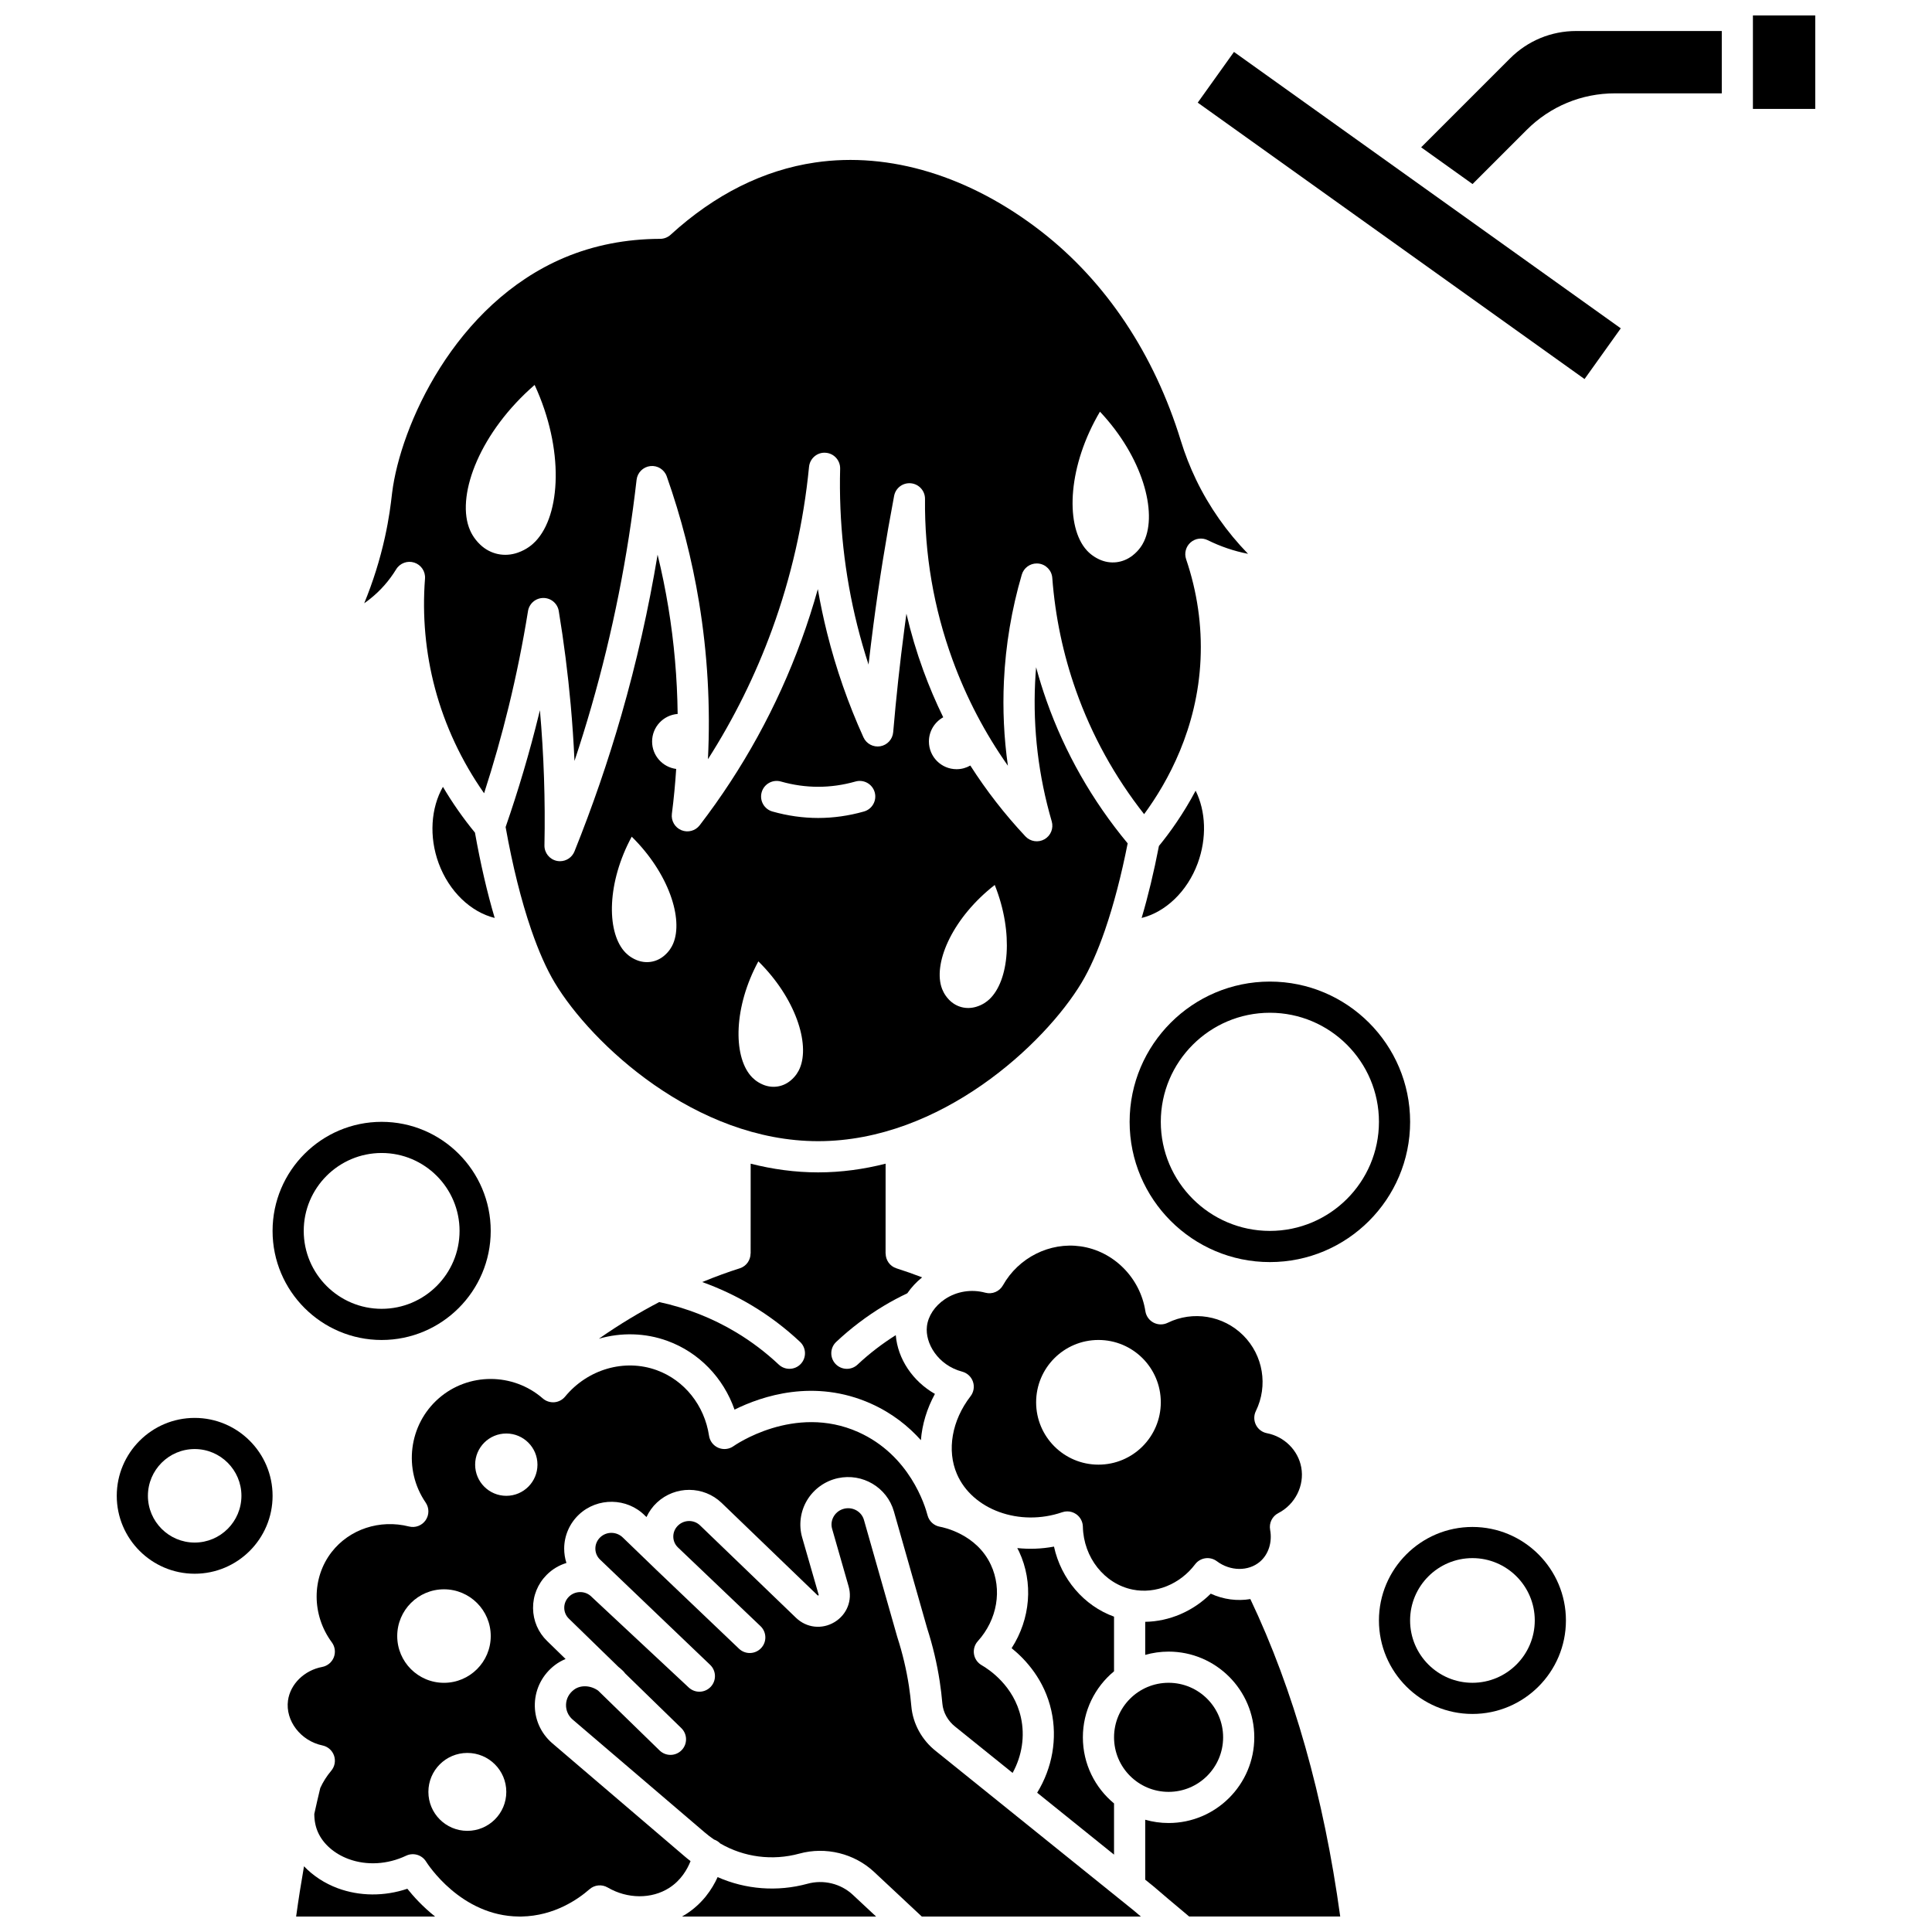
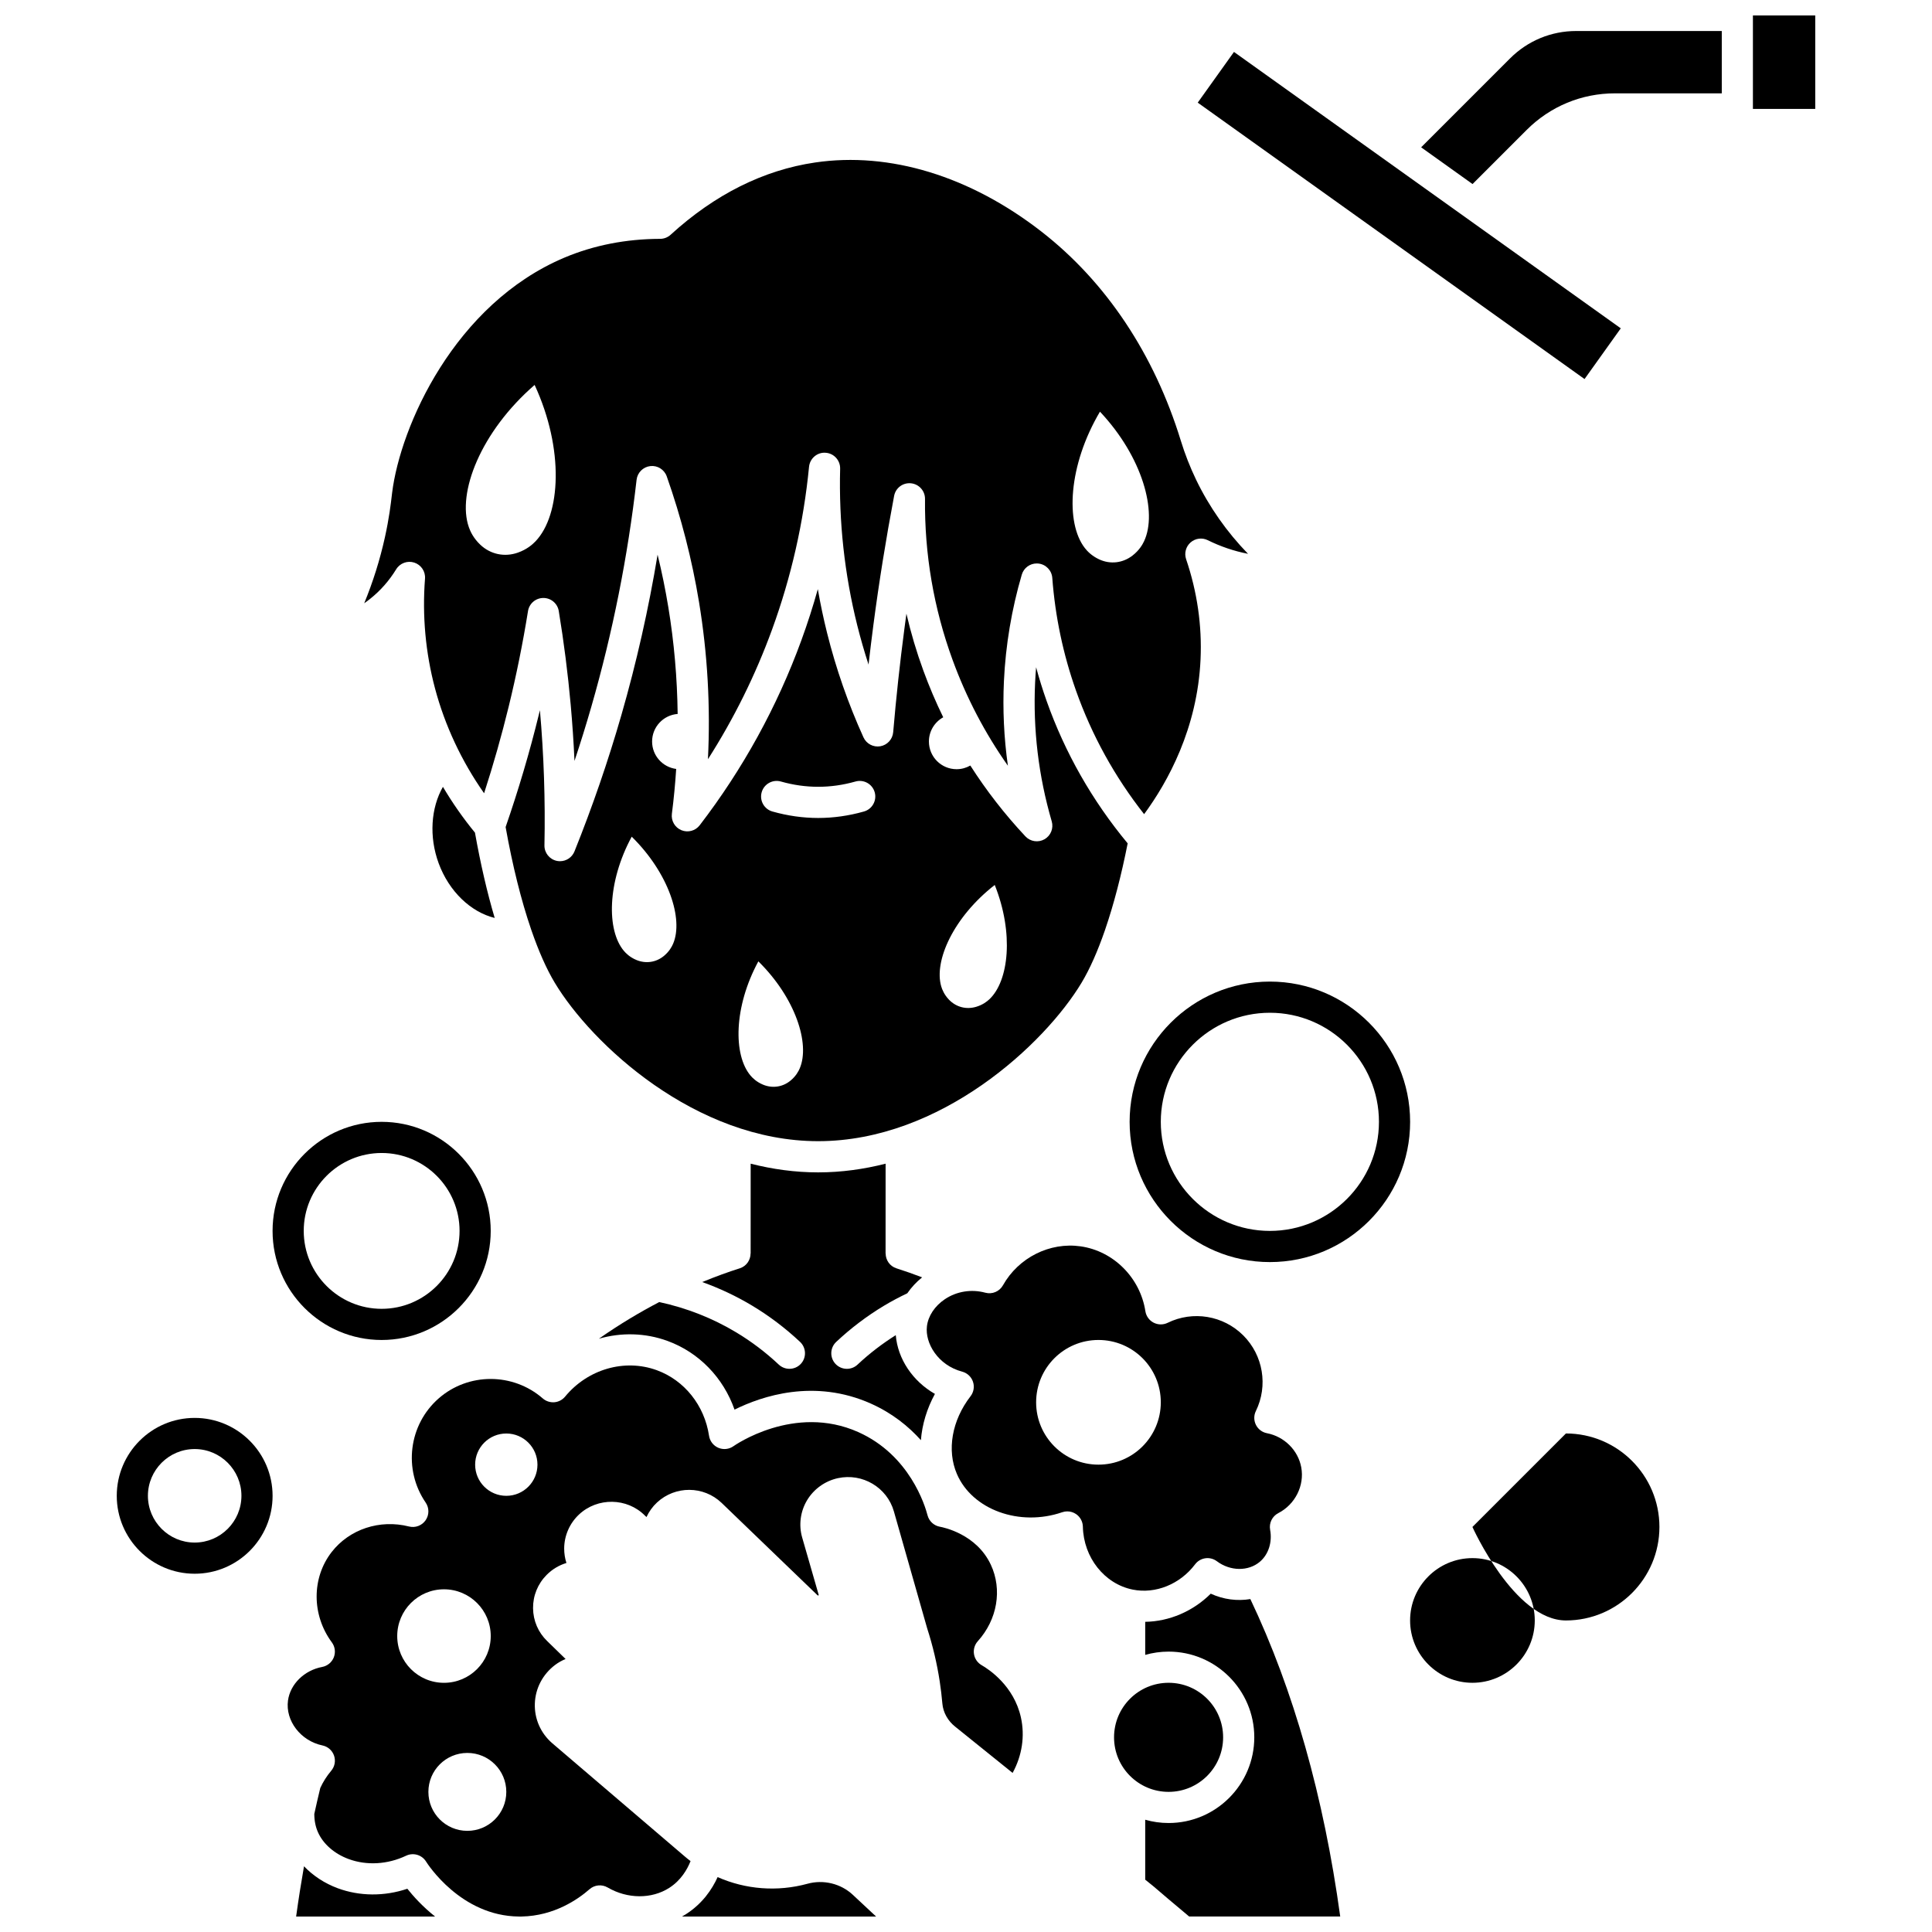
<svg xmlns="http://www.w3.org/2000/svg" width="800px" height="800px" version="1.1" viewBox="144 144 512 512">
  <defs>
    <clipPath id="f">
      <path d="m222 638h38v13.902h-38z" />
    </clipPath>
    <clipPath id="e">
      <path d="m447 566h53v85.902h-53z" />
    </clipPath>
    <clipPath id="d">
      <path d="m220 505h196v146.9h-196z" />
    </clipPath>
    <clipPath id="c">
      <path d="m293 543h154v108.9h-154z" />
    </clipPath>
    <clipPath id="b">
      <path d="m324 641h53v10.902h-53z" />
    </clipPath>
    <clipPath id="a">
      <path d="m608 148.09h18v24.906h-18z" />
    </clipPath>
  </defs>
  <path d="m418.58 320.82c-0.113 1.355-0.203 2.711-0.266 4.066-0.582 12.391 0.902 24.766 4.406 36.785 0.535 1.836-0.258 3.797-1.918 4.742-1.66 0.945-3.754 0.629-5.059-0.766-5.477-5.848-10.344-12.121-14.598-18.773-1.074 0.613-2.312 0.973-3.637 0.973-4.051 0-7.336-3.285-7.336-7.336 0-2.766 1.531-5.172 3.793-6.422-1.961-4.016-3.719-8.141-5.266-12.375-1.809-4.949-3.305-9.984-4.488-15.082-0.188 1.34-0.367 2.676-0.539 4.012-1.195 9.07-2.191 18.289-2.969 27.402-0.16 1.871-1.562 3.402-3.414 3.723-1.848 0.316-3.684-0.652-4.461-2.363-4.039-8.902-7.285-18.215-9.648-27.68-0.957-3.836-1.773-7.703-2.449-11.602-1.27 4.555-2.719 9.062-4.34 13.508-6.422 17.621-15.496 34.133-26.965 49.074-1.137 1.48-3.121 2.016-4.848 1.305s-2.758-2.492-2.523-4.344c0.508-3.957 0.883-7.922 1.141-11.887-3.602-0.469-6.383-3.539-6.383-7.266 0-3.863 2.984-7.019 6.773-7.309-0.113-9.496-0.934-18.957-2.477-28.312-0.766-4.652-1.715-9.293-2.84-13.895-2.379 14.352-5.59 28.578-9.59 42.48-3.512 12.207-7.699 24.371-12.438 36.16-0.637 1.586-2.172 2.59-3.828 2.59-0.273 0-0.551-0.027-0.828-0.082-1.953-0.398-3.344-2.137-3.301-4.129 0.246-11.918-0.156-23.961-1.199-35.812-0.078 0.328-0.156 0.656-0.238 0.98-2.461 10.078-5.445 20.16-8.852 29.992 1.836 10.277 4.133 19.453 6.734 27.055 0.043 0.109 0.082 0.219 0.113 0.328 1.914 5.531 3.984 10.223 6.164 13.855 9.746 16.242 37.316 42.008 69.816 42.008s60.074-25.77 69.82-42.012c2.168-3.617 4.246-8.305 6.164-13.848 0.031-0.105 0.066-0.207 0.102-0.305 2.238-6.531 4.254-14.234 5.938-22.758-9.387-11.312-16.613-23.996-21.48-37.738-1.043-2.945-1.973-5.93-2.789-8.945zm-96.191 73.262c-0.328 0.77-1 2.047-2.426 3.234-2.09 1.738-4.84 2.137-7.356 1.07-1.715-0.727-2.734-1.758-3.277-2.402-4.574-5.43-4.469-18.16 2.082-30.258 9.859 9.707 13.742 21.859 10.977 28.355zm33.555 33.039c-0.328 0.77-1 2.047-2.426 3.234-2.09 1.738-4.844 2.137-7.356 1.07-1.715-0.727-2.734-1.758-3.277-2.402-4.574-5.43-4.465-18.164 2.086-30.258 9.855 9.703 13.738 21.855 10.973 28.355zm17.012-68.066c-4.019 1.141-8.098 1.715-12.129 1.715s-8.109-0.578-12.129-1.715c-2.195-0.621-3.469-2.902-2.848-5.098 0.621-2.195 2.902-3.473 5.098-2.848 6.57 1.863 13.188 1.863 19.758 0 2.195-0.625 4.477 0.652 5.098 2.848 0.621 2.191-0.652 4.477-2.848 5.098zm33.238 49.762c-0.613 0.574-1.746 1.484-3.535 2.008-2.621 0.77-5.309 0.051-7.184-1.914-1.277-1.344-1.797-2.688-2.035-3.492-1.996-6.777 3.266-18.395 14.176-26.898 5.109 12.773 3.75 25.43-1.422 30.297z" />
  <g clip-path="url(#f)">
    <path d="m251.95 644.54c-6.07 2.043-12.629 2.016-18.445-0.137-3.492-1.293-6.547-3.316-8.941-5.82-0.766 4.375-1.469 8.809-2.086 13.316h36.816c-3.297-2.633-5.766-5.375-7.344-7.359z" />
  </g>
  <path d="m261.38 352.52c-3.176 5.562-3.727 13.195-1.133 20.25 2.758 7.504 8.551 12.953 14.852 14.496-1.988-6.699-3.746-14.285-5.231-22.613-3.137-3.82-5.977-7.883-8.488-12.133z" />
  <path d="m353.21 506.75c-1.012 0-2.031-0.371-2.828-1.121-3.441-3.234-7.227-6.102-11.25-8.52-6.289-3.785-13.156-6.481-20.422-8.051-5.086 2.656-10.469 5.852-15.996 9.715 5.894-1.691 12.242-1.582 18.172 0.582 8.363 3.047 14.82 9.781 17.773 18.211 7.203-3.582 21.145-8.312 36.184-1.578 5.613 2.516 9.918 6.004 13.207 9.672 0.324-4.156 1.578-8.348 3.715-12.262-5.875-3.34-9.863-9.27-10.375-15.57-3.602 2.269-7.012 4.879-10.129 7.805-0.797 0.75-1.812 1.121-2.828 1.121-1.098 0-2.199-0.438-3.012-1.301-1.562-1.664-1.48-4.277 0.184-5.836 3.867-3.633 8.121-6.856 12.648-9.578 1.996-1.199 4.078-2.297 6.195-3.312 1.07-1.555 2.387-2.981 3.926-4.219-2.273-0.867-4.547-1.672-6.809-2.391-1.758-0.559-2.859-2.188-2.859-3.938h-0.02l0.008-23.793c-5.75 1.461-11.727 2.305-17.879 2.305-6.148 0-12.129-0.844-17.879-2.305l-0.008 23.793h-0.02c0 1.75-1.102 3.375-2.859 3.934-2.992 0.949-6.344 2.156-9.953 3.641 4.625 1.66 9.074 3.75 13.285 6.285 4.523 2.723 8.777 5.945 12.648 9.578 1.66 1.562 1.742 4.176 0.184 5.836-0.805 0.859-1.906 1.297-3.004 1.297z" />
  <path d="m473.48 497.9c-5.281-5.277-13.332-6.625-20.043-3.34-1.18 0.578-2.559 0.559-3.727-0.047-1.164-0.605-1.969-1.73-2.172-3.027-1.375-8.875-8.43-15.941-17.152-17.191-8.188-1.172-16.461 2.977-20.594 10.324-0.926 1.648-2.852 2.457-4.676 1.961-3.695-1-7.606-0.367-10.723 1.73-2.684 1.809-4.414 4.422-4.746 7.164-0.539 4.453 2.883 10.316 9.348 12.031 1.336 0.355 2.406 1.355 2.852 2.664 0.445 1.309 0.203 2.754-0.645 3.852-4.949 6.406-6.332 14.305-3.606 20.617 4.086 9.469 16.605 14.008 27.902 10.121 0.438-0.152 0.891-0.227 1.344-0.227 0.836 0 1.66 0.254 2.363 0.742 1.082 0.754 1.738 1.984 1.766 3.301 0.168 8.164 5.719 15.18 13.203 16.684 6.051 1.219 12.543-1.414 16.539-6.699 1.371-1.816 3.953-2.18 5.773-0.812 3.543 2.656 8.324 2.719 11.375 0.148 2.297-1.938 3.344-5.188 2.734-8.48-0.332-1.793 0.551-3.59 2.168-4.422 4.461-2.301 6.965-7.277 6.086-12.109-0.824-4.535-4.484-8.18-9.105-9.07-1.262-0.242-2.34-1.059-2.914-2.211-0.574-1.148-0.582-2.504-0.016-3.656 3.285-6.711 1.945-14.766-3.336-20.047zm-38.375 34.246c-9.125 0-16.52-7.394-16.52-16.52s7.394-16.52 16.52-16.52 16.52 7.394 16.52 16.52c-0.004 9.125-7.398 16.52-16.52 16.52z" />
  <path d="m468.14 604.41c0 7.981-6.473 14.453-14.453 14.453-7.984 0-14.453-6.473-14.453-14.453 0-7.984 6.469-14.453 14.453-14.453 7.981 0 14.453 6.469 14.453 14.453" />
-   <path d="m451.13 368.19c-1.344 6.945-2.879 13.332-4.586 19.078 6.297-1.543 12.102-6.992 14.863-14.496 2.457-6.688 2.152-13.781-0.555-19.23-3.285 6.188-6.844 11.133-9.723 14.648z" />
-   <path d="m439.23 586.91v-14.48c-7.992-2.887-14.039-9.992-15.914-18.566-3.281 0.617-6.559 0.723-9.727 0.391 0.16 0.305 0.324 0.605 0.477 0.926 3.848 8.238 3.008 17.863-1.977 25.602 3.754 3.035 8.715 8.41 10.523 16.547 1.652 7.43 0.277 15.16-3.754 21.758l20.371 16.41v-13.57c-5.043-4.168-8.258-10.469-8.258-17.508-0.004-7.039 3.215-13.34 8.258-17.508z" />
  <g clip-path="url(#e)">
    <path d="m464.86 566.34c-4.711 4.684-10.988 7.359-17.367 7.461v8.762c1.973-0.559 4.047-0.867 6.195-0.867 12.523 0 22.711 10.188 22.711 22.711 0 12.523-10.188 22.711-22.711 22.711-2.148 0-4.223-0.305-6.195-0.867v15.883l2.156 1.738c0.031 0.023 0.062 0.051 0.09 0.074l3.984 3.402 5.41 4.543h40.039c-4.363-31.777-12.371-60.031-23.816-84.121-3.469 0.586-7.152 0.113-10.496-1.43z" />
  </g>
  <g clip-path="url(#d)">
    <path d="m325.32 635.85-34.98-29.887c-3.066-2.652-4.738-6.469-4.602-10.488 0.133-4.039 2.09-7.773 5.371-10.25 0.863-0.652 1.801-1.168 2.777-1.574l-4.875-4.746c-2.379-2.297-3.711-5.394-3.746-8.707-0.031-3.328 1.25-6.469 3.609-8.84 1.484-1.492 3.277-2.562 5.234-3.152-0.395-1.223-0.598-2.516-0.594-3.848 0.012-3.387 1.441-6.668 3.93-8.996 4.91-4.602 12.746-4.473 17.469 0.285l0.41 0.395c0.668-1.441 1.602-2.762 2.785-3.859 4.84-4.504 12.359-4.461 17.117 0.09l25.473 24.531c0.117 0.051 0.25-0.023 0.285-0.082l-4.402-15.281c-0.945-3.297-0.477-6.883 1.289-9.836 1.785-2.988 4.766-5.133 8.184-5.875 6.508-1.418 13.027 2.445 14.836 8.805l8.816 30.973c1.484 4.594 2.606 9.332 3.332 14.09 0.297 1.949 0.531 3.922 0.699 5.859 0.203 2.359 1.449 4.598 3.422 6.148l15.195 12.238c2.496-4.562 3.301-9.754 2.195-14.723-1.859-8.352-8.441-12.703-10.414-13.836-1.082-0.625-1.828-1.703-2.019-2.938-0.195-1.234 0.18-2.488 1.016-3.418 5.172-5.719 6.527-13.672 3.449-20.258-3.793-8.117-12.523-9.898-13.504-10.07-1.586-0.285-2.863-1.469-3.269-3.031-0.676-2.613-4.742-15.957-18.34-22.043-16.992-7.606-32.902 3.598-33.062 3.711-1.168 0.84-2.691 1.012-4.019 0.453-1.324-0.559-2.266-1.766-2.481-3.188-1.207-8.047-6.516-14.707-13.848-17.383-8.527-3.109-18.293-0.293-24.305 7.004-0.711 0.859-1.738 1.398-2.848 1.488-1.109 0.086-2.215-0.27-3.055-1.004-7.891-6.883-19.754-6.887-27.602-0.008-7.953 6.973-9.434 18.84-3.441 27.602 0.969 1.418 0.961 3.285-0.023 4.695-0.98 1.406-2.731 2.066-4.398 1.641-7.738-1.953-15.789 0.711-20.504 6.785-5.312 6.852-5.289 16.688 0.059 23.922 0.844 1.145 1.043 2.641 0.523 3.965-0.52 1.324-1.684 2.285-3.082 2.551-4.738 0.887-8.465 4.543-9.059 8.891-0.734 5.367 3.367 10.711 9.141 11.914 1.426 0.297 2.59 1.324 3.062 2.699s0.188 2.902-0.754 4.012c-1.203 1.422-2.172 2.973-2.898 4.57-0.547 2.266-1.078 4.551-1.582 6.867 0 1.727 0.316 3.383 0.977 4.863 1.383 3.106 4.336 5.691 8.109 7.086 4.785 1.77 10.344 1.453 15.25-0.879 1.898-0.898 4.164-0.234 5.277 1.543 0.375 0.598 9.203 14.445 24.605 14.574h0.738c8.672-0.172 14.988-4.606 17.984-7.234 1.336-1.172 3.269-1.355 4.805-0.461 5.25 3.062 11.66 3.098 16.332 0.094 3.109-2 4.769-4.891 5.637-7.086-0.574-0.434-1.137-0.887-1.688-1.363zm-76.051-58.277c0-6.84 5.547-12.391 12.391-12.391 6.84 0 12.391 5.547 12.391 12.391 0 6.84-5.547 12.391-12.391 12.391s-12.391-5.547-12.391-12.391zm18.582 51.621c-5.703 0-10.324-4.621-10.324-10.324 0-5.703 4.621-10.324 10.324-10.324 5.703 0 10.324 4.621 10.324 10.324 0 5.703-4.621 10.324-10.324 10.324zm10.324-88.785c-4.562 0-8.258-3.699-8.258-8.258 0-4.562 3.699-8.258 8.258-8.258 4.562 0 8.258 3.699 8.258 8.258 0 4.559-3.695 8.258-8.258 8.258z" />
  </g>
  <g clip-path="url(#c)">
-     <path d="m392.02 608.06c-3.723-2.926-6.106-7.273-6.508-11.902-0.152-1.762-0.367-3.551-0.633-5.32-0.668-4.359-1.699-8.707-3.062-12.918-0.008-0.027-0.008-0.051-0.016-0.078-0.008-0.023-0.02-0.043-0.027-0.066l-8.82-30.984c-0.621-2.172-2.871-3.488-5.133-2.996-1.211 0.266-2.223 0.988-2.856 2.043-0.605 1.016-0.766 2.199-0.441 3.328l4.371 15.254c1.051 3.668-0.449 7.465-3.731 9.449-3.305 2-7.398 1.555-10.184-1.109l-25.473-24.531c-1.594-1.523-4.133-1.527-5.769-0.004-0.84 0.781-1.305 1.832-1.309 2.961-0.004 1.109 0.438 2.144 1.25 2.914l0.031 0.031s0.004 0.004 0.004 0.004c4.602 4.359 7.746 7.371 10.887 10.379 3.156 3.023 6.305 6.039 10.934 10.426 1.656 1.57 1.727 4.184 0.156 5.836-0.812 0.855-1.902 1.289-3 1.289-1.02 0-2.043-0.375-2.84-1.133-4.641-4.398-7.805-7.426-10.965-10.457-3.141-3.004-6.281-6.016-10.883-10.379-0.004-0.004-0.008-0.012-0.016-0.016l-0.012-0.012-8.859-8.551c-1.668-1.68-4.344-1.719-6.023-0.141-0.844 0.793-1.312 1.859-1.316 3-0.004 1.125 0.445 2.176 1.27 2.957l29.148 27.871c1.641 1.57 1.707 4.168 0.148 5.82-1.562 1.648-4.156 1.734-5.82 0.184l-25.641-23.934c-0.039-0.039-0.082-0.078-0.121-0.117-0.789-0.797-1.848-1.238-2.988-1.238h-0.008c-1.148 0-2.227 0.445-3.031 1.258-0.785 0.789-1.215 1.832-1.203 2.93 0.012 1.086 0.449 2.102 1.234 2.859l13.125 12.777c0.367 0.289 0.723 0.594 1.062 0.922l0.16 0.152c0.207 0.199 0.387 0.414 0.543 0.641l14.906 14.516c1.633 1.594 1.668 4.207 0.078 5.84-0.809 0.832-1.883 1.25-2.957 1.25-1.039 0-2.078-0.391-2.883-1.172l-16.281-15.855c-1.992-1.422-4.664-1.566-6.426-0.234-1.297 0.98-2.039 2.375-2.09 3.934-0.051 1.516 0.582 2.953 1.734 3.949l34.977 29.887c0.801 0.691 1.637 1.328 2.5 1.914 0.637 0.223 1.199 0.574 1.641 1.039 6.273 3.644 13.809 4.66 20.988 2.699 6.961-1.906 14.551-0.047 19.797 4.852l12.645 11.824h58.059l-1.922-1.625z" />
-   </g>
+     </g>
  <path d="m248.99 294.87c0.996-1.633 2.984-2.363 4.793-1.777 1.816 0.586 2.996 2.344 2.848 4.246-0.758 9.832 0.133 19.609 2.644 29.066 2.621 9.867 7.074 19.359 13.016 27.816 2.457-7.586 4.644-15.293 6.523-22.992 2.035-8.332 3.754-16.84 5.113-25.289 0.32-2 2.043-3.469 4.07-3.473h0.008c2.019 0 3.746 1.465 4.074 3.457 1.355 8.211 2.418 16.574 3.164 24.859 0.441 4.93 0.777 9.891 1.004 14.867 1.598-4.797 3.098-9.621 4.488-14.457 5.625-19.551 9.652-39.75 11.965-60.039 0.219-1.91 1.727-3.418 3.637-3.637 1.91-0.223 3.719 0.918 4.359 2.731 3.816 10.82 6.695 22.023 8.551 33.301 2.266 13.734 3.055 27.688 2.363 41.652 6.91-10.816 12.609-22.336 17.008-34.402 5.055-13.867 8.348-28.363 9.785-43.094 0.219-2.215 2.16-3.883 4.367-3.723 2.219 0.137 3.93 2.008 3.875 4.231-0.367 14.027 1.16 27.992 4.535 41.504 0.875 3.496 1.871 6.965 2.992 10.402 0.402-3.531 0.836-7.055 1.293-10.555 1.496-11.379 3.344-22.871 5.484-34.148 0.398-2.102 2.316-3.551 4.465-3.34 2.129 0.211 3.742 2.012 3.723 4.152-0.148 14.621 2.309 28.969 7.305 42.648 3.66 10.02 8.57 19.406 14.66 28.047-1.051-7.426-1.402-14.926-1.051-22.43 0.449-9.527 2.039-19.016 4.731-28.203 0.52-1.773 2.144-2.969 3.961-2.969 0.145 0 0.289 0.008 0.438 0.023 1.984 0.207 3.535 1.809 3.684 3.797 0.766 10.215 2.879 20.262 6.277 29.859 4.191 11.836 10.258 22.836 18.059 32.762 6.234-8.469 14.133-22.68 14.957-41.059 0.402-8.93-0.887-17.852-3.828-26.52-0.535-1.582-0.066-3.332 1.188-4.434 1.258-1.102 3.055-1.336 4.551-0.594 3.41 1.688 6.988 2.898 10.672 3.613-5.625-5.789-10.297-12.441-13.766-19.645-1.602-3.332-2.965-6.812-4.051-10.352-7.043-22.922-19.801-42.066-36.895-55.371-18.93-14.73-40.238-21.246-60.008-18.34-13.691 2.012-26.578 8.457-38.305 19.156-0.758 0.691-1.746 1.078-2.769 1.078-9.043 0.027-17.555 1.695-25.301 4.949-29.215 12.297-43.555 44.766-45.73 62.348l-0.098 0.801c-0.242 2.07-0.691 5.922-1.816 11.004-1.32 5.965-3.152 11.809-5.481 17.473 0.516-0.359 1.023-0.734 1.512-1.125 2.769-2.195 5.106-4.848 6.957-7.879zm186.51-41.773c11.281 11.977 15.309 26.664 11.684 34.348-0.43 0.91-1.293 2.414-3.055 3.781-2.578 2.004-5.887 2.383-8.832 1.016-2.012-0.934-3.176-2.203-3.793-2.992-5.191-6.668-4.422-21.91 3.996-36.152zm-149.82-7.09c7.891 17.066 6.938 34.445 0.227 41.457-0.797 0.832-2.277 2.148-4.68 2.992-3.523 1.238-7.242 0.453-9.941-2.098-1.84-1.742-2.648-3.539-3.027-4.617-3.211-9.102 3.137-25.344 17.422-37.734z" />
  <g clip-path="url(#b)">
    <path d="m358.01 643.21c-8.047 2.199-16.441 1.508-23.832-1.758-1.461 3.219-3.988 6.996-8.348 9.797-0.359 0.23-0.727 0.445-1.098 0.656h51.445l-6.188-5.777c-3.164-2.953-7.754-4.074-11.98-2.918z" />
  </g>
  <path d="m245.14 499.11c15.938 0 28.906-12.969 28.906-28.906s-12.969-28.906-28.906-28.906-28.906 12.969-28.906 28.906c-0.004 15.938 12.965 28.906 28.906 28.906zm0-49.555c11.387 0 20.648 9.262 20.648 20.648s-9.262 20.648-20.648 20.648-20.648-9.262-20.648-20.648 9.262-20.648 20.648-20.648z" />
  <path d="m480.53 404.13c-20.492 0-37.168 16.672-37.168 37.168 0 20.492 16.672 37.168 37.168 37.168 20.492 0 37.168-16.672 37.168-37.168-0.004-20.496-16.676-37.168-37.168-37.168zm0 66.074c-15.938 0-28.906-12.969-28.906-28.906s12.969-28.906 28.906-28.906 28.906 12.969 28.906 28.906-12.969 28.906-28.906 28.906z" />
-   <path d="m534.21 548.66c-13.66 0-24.777 11.117-24.777 24.777s11.117 24.777 24.777 24.777c13.66 0 24.777-11.117 24.777-24.777s-11.117-24.777-24.777-24.777zm0 41.297c-9.109 0-16.52-7.41-16.52-16.52s7.41-16.52 16.52-16.52c9.109 0 16.52 7.41 16.52 16.52-0.004 9.109-7.414 16.52-16.52 16.52z" />
+   <path d="m534.21 548.66s11.117 24.777 24.777 24.777c13.66 0 24.777-11.117 24.777-24.777s-11.117-24.777-24.777-24.777zm0 41.297c-9.109 0-16.52-7.41-16.52-16.52s7.41-16.52 16.52-16.52c9.109 0 16.52 7.41 16.52 16.52-0.004 9.109-7.414 16.52-16.52 16.52z" />
  <path d="m195.59 519.76c-11.387 0-20.648 9.262-20.648 20.648s9.262 20.648 20.648 20.648c11.387 0 20.648-9.262 20.648-20.648-0.004-11.387-9.266-20.648-20.648-20.648zm0 33.035c-6.832 0-12.391-5.559-12.391-12.391 0-6.832 5.559-12.391 12.391-12.391 6.832 0 12.391 5.559 12.391 12.391-0.004 6.832-5.562 12.391-12.391 12.391z" />
  <path d="m461.41 171.2 9.605-13.438 102.51 73.25-9.605 13.438z" />
  <path d="m544.18 159.48-23.562 23.562 13.621 9.734 14.359-14.359c6.246-6.242 14.547-9.68 23.375-9.68h28.316v-16.52h-38.574c-6.625 0-12.852 2.578-17.535 7.262z" />
  <g clip-path="url(#a)">
    <path d="m608.54 148.09h16.52v24.777h-16.52z" />
  </g>
</svg>